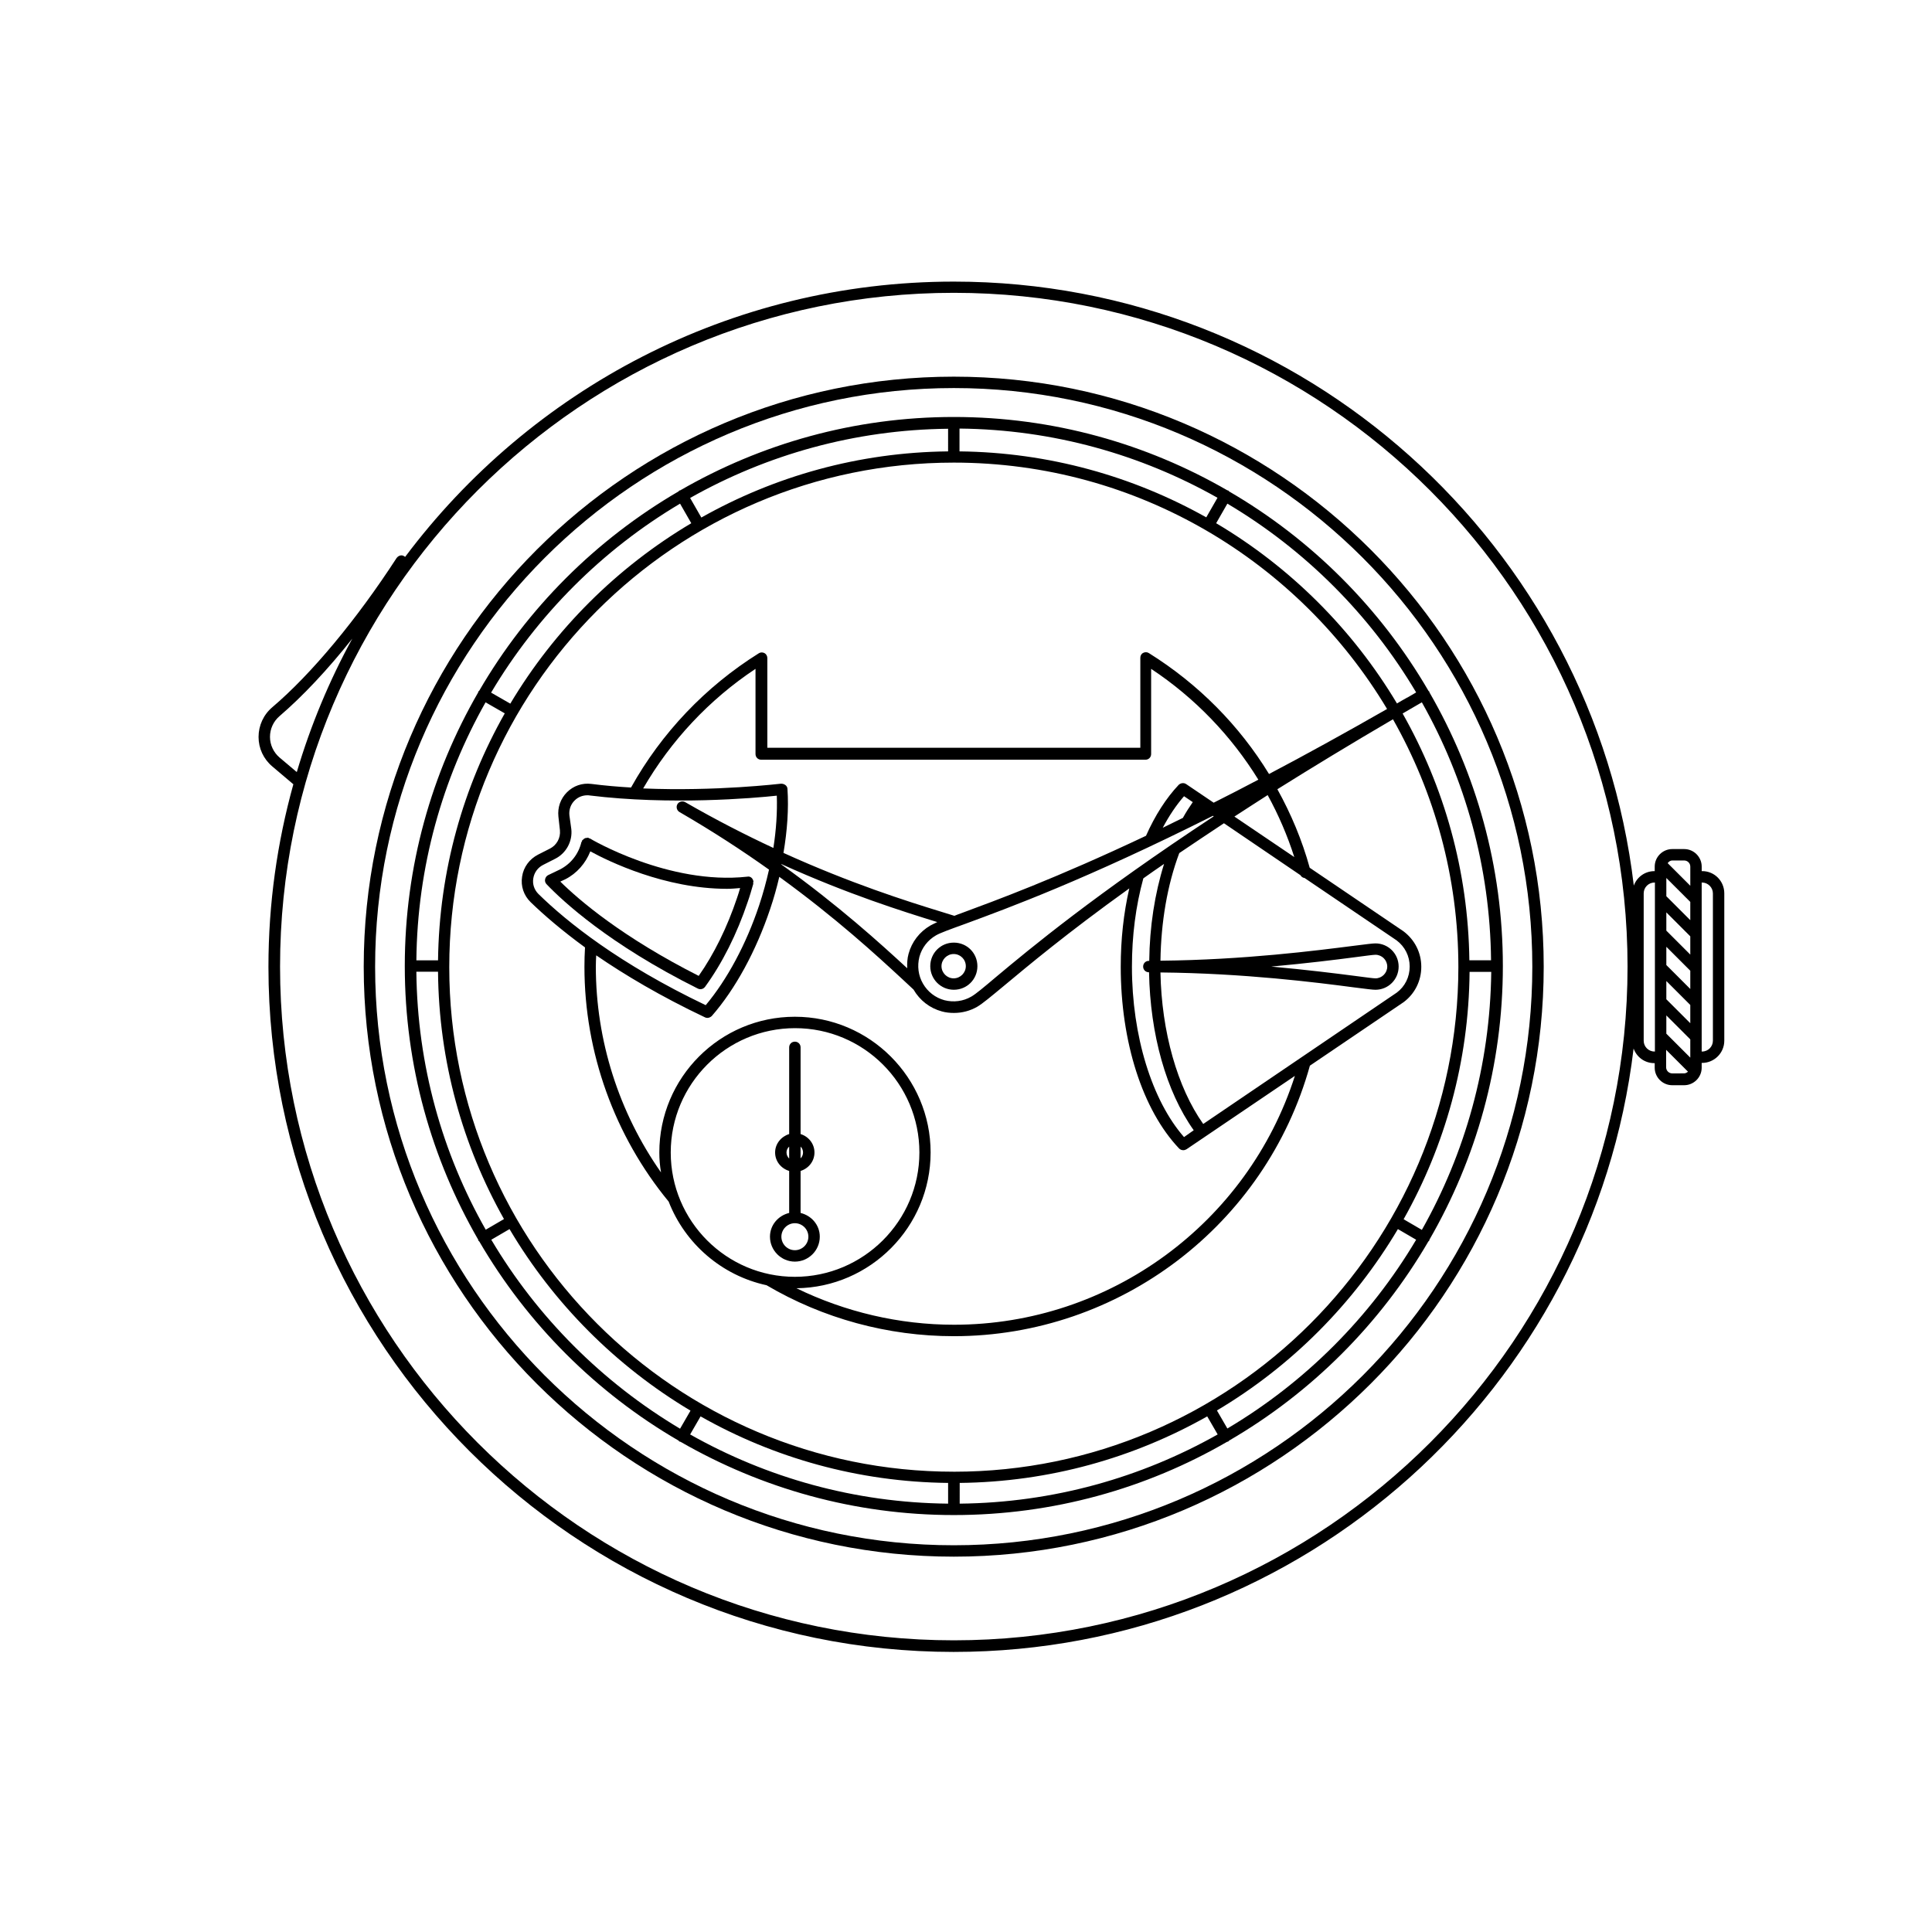
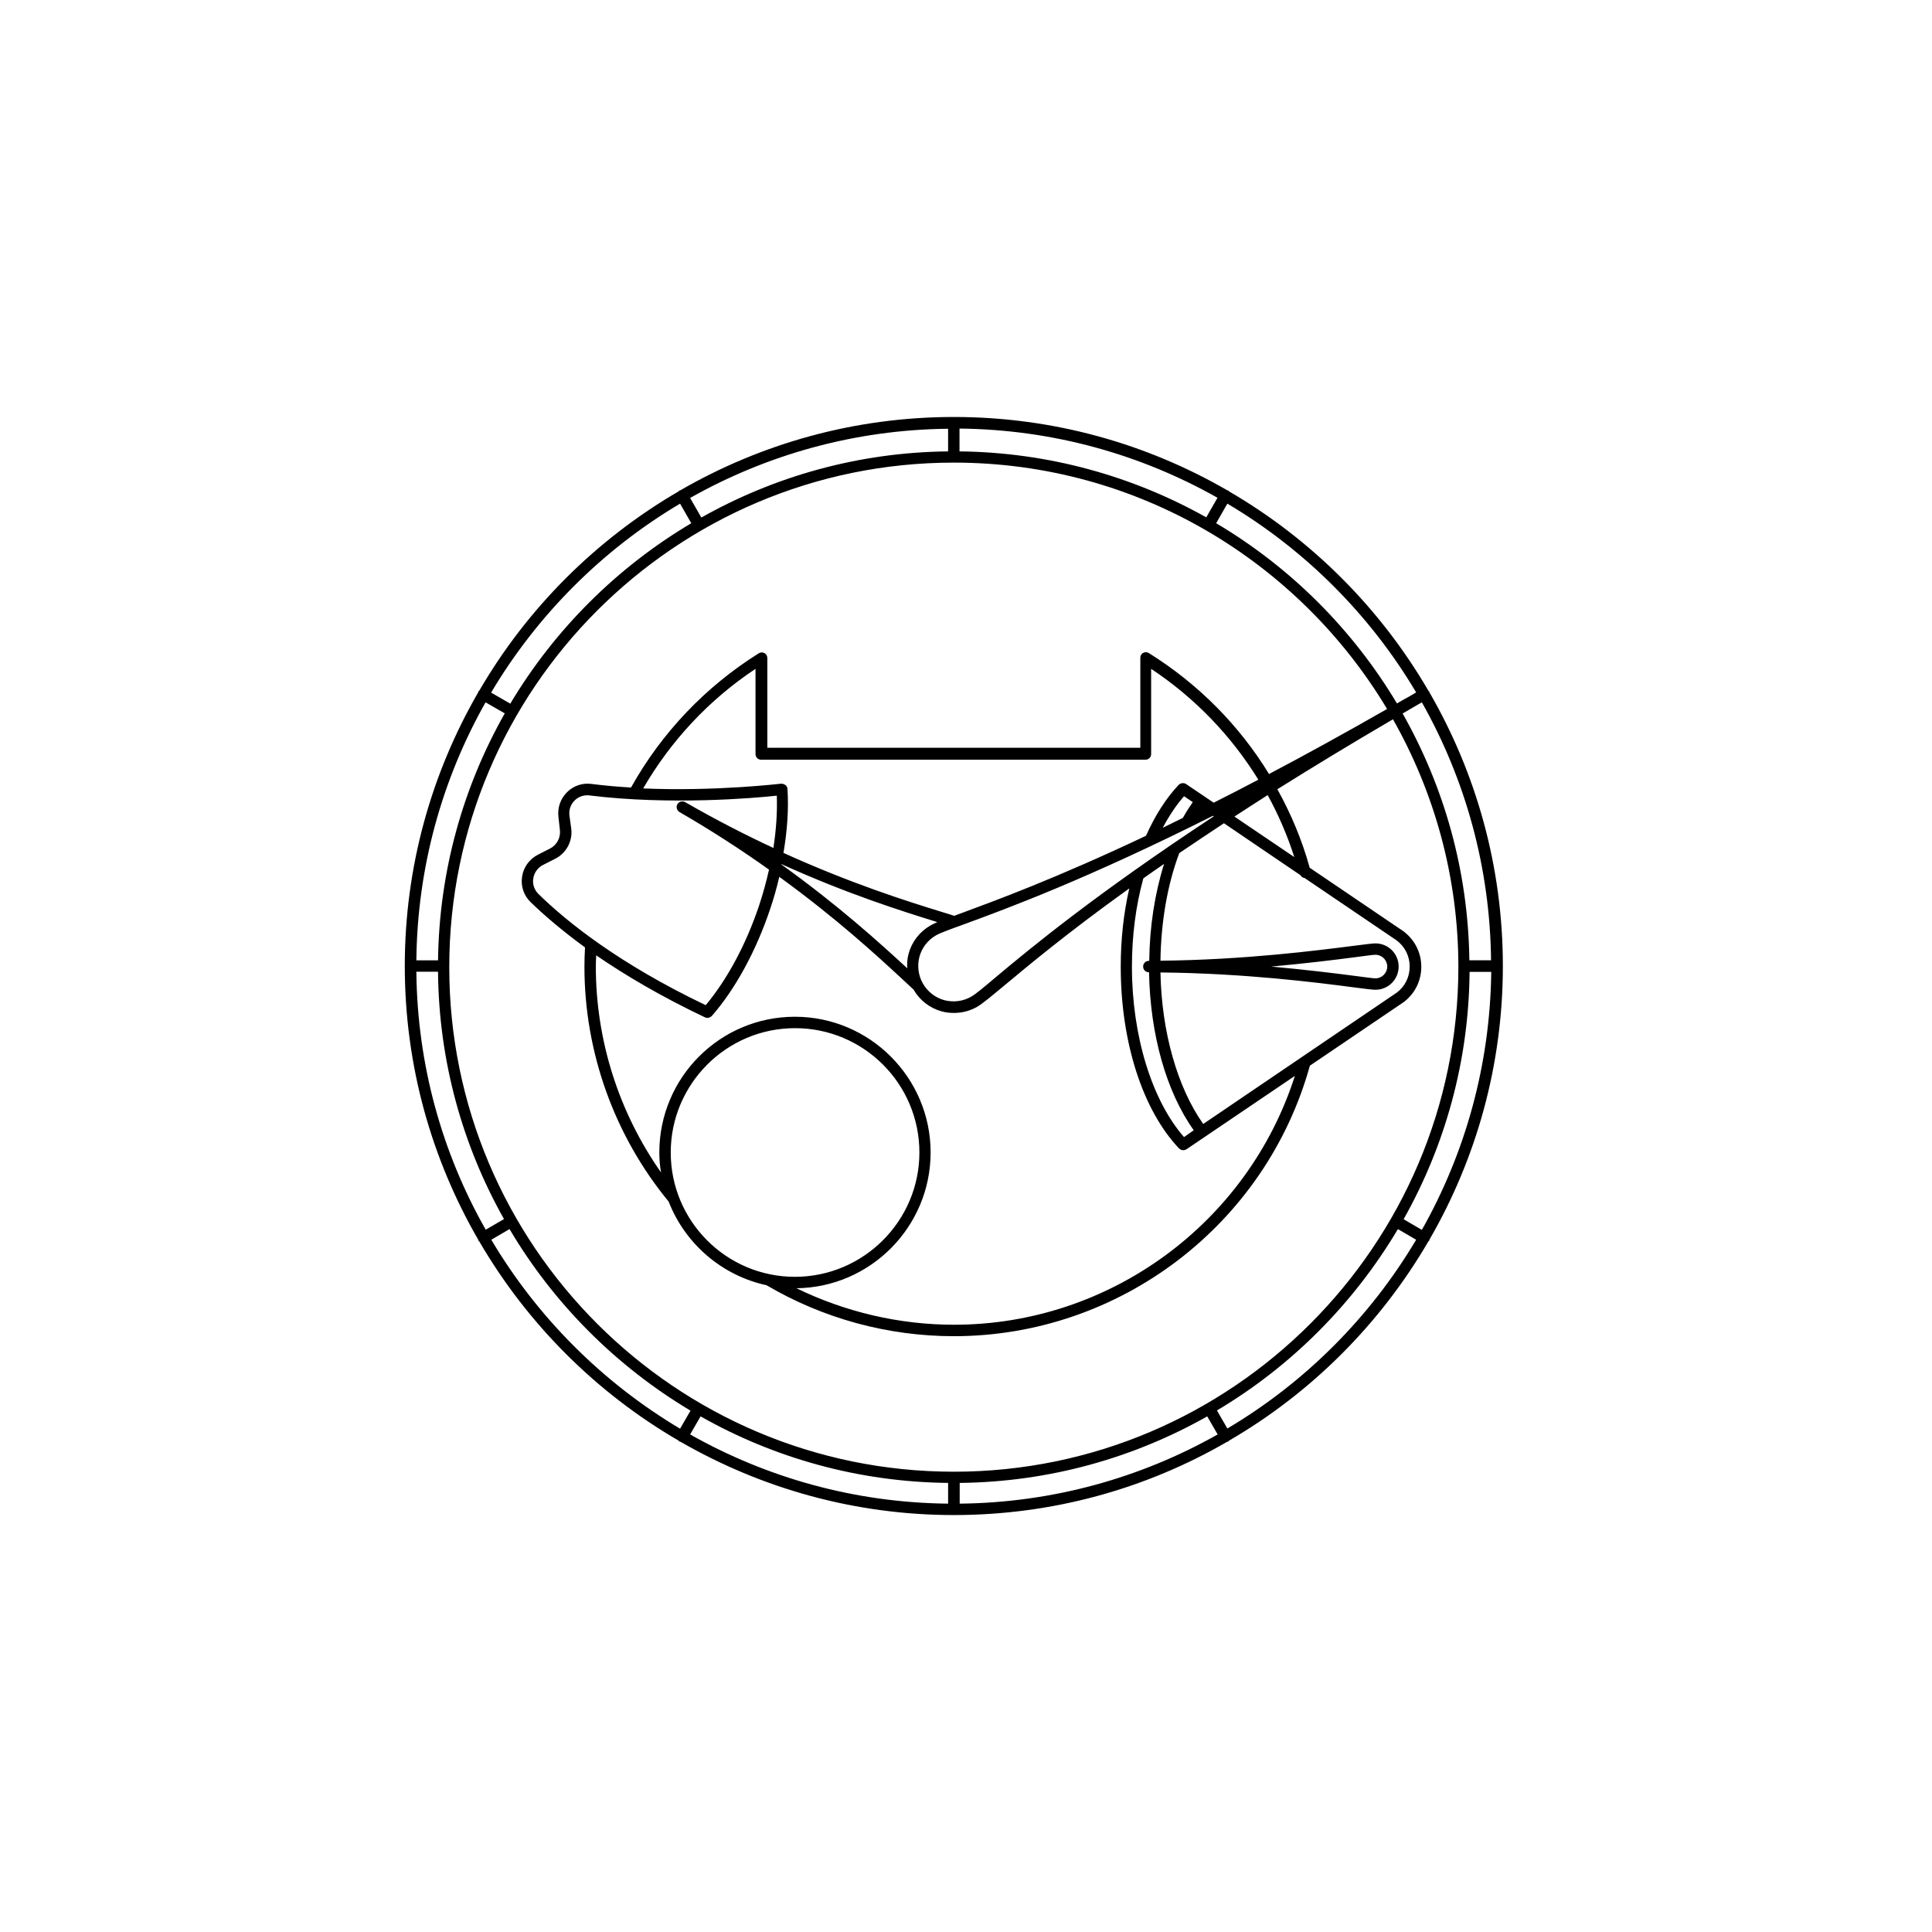
<svg xmlns="http://www.w3.org/2000/svg" fill="#000000" width="800px" height="800px" version="1.1" viewBox="144 144 512 512">
  <g>
    <path d="m522.57 327.1c-12.746-21.914-31.035-40.203-52.898-52.898-0.051-0.051-0.051-0.152-0.152-0.203-0.051-0.051-0.152 0-0.25-0.051-21.363-12.344-46.098-19.445-72.5-19.445-26.398 0-51.137 7.106-72.5 19.445-0.102 0.051-0.152 0-0.25 0.051-0.102 0.051-0.102 0.152-0.152 0.203-21.914 12.746-40.203 31.035-52.898 52.898-0.051 0.051-0.152 0.051-0.203 0.152-0.051 0.051 0 0.152-0.051 0.25-12.344 21.363-19.445 46.098-19.445 72.5 0 26.398 7.106 51.137 19.445 72.5 0.051 0.102 0 0.152 0.051 0.25 0.051 0.102 0.152 0.152 0.25 0.25 12.746 21.867 30.984 40.102 52.852 52.801 0.051 0.051 0.051 0.152 0.152 0.203 0.102 0.051 0.25 0.051 0.352 0.102 21.363 12.293 46.047 19.398 72.398 19.398 26.348 0 51.086-7.055 72.398-19.398 0.102-0.051 0.25-0.051 0.352-0.102 0.102-0.051 0.102-0.152 0.152-0.203 21.867-12.695 40.102-30.934 52.852-52.801 0.102-0.102 0.203-0.152 0.25-0.25 0.051-0.102 0-0.152 0.051-0.25 12.344-21.363 19.445-46.098 19.445-72.5 0-26.398-7.106-51.137-19.445-72.5-0.051-0.102 0-0.152-0.051-0.25-0.051-0.051-0.152-0.051-0.203-0.152zm-1.762 142.83-4.836-2.82c10.934-19.445 17.281-41.766 17.48-65.547h5.742c-0.301 24.789-6.949 48.117-18.387 68.367zm-125.55 67.059v5.492c-24.836-0.25-48.113-6.902-68.367-18.34l2.769-4.785c19.398 10.984 41.77 17.379 65.598 17.633zm3.023 0c23.832-0.25 46.199-6.648 65.645-17.633l2.769 4.785c-20.254 11.438-43.578 18.086-68.367 18.34l0.004-5.492zm-1.512-2.973c-73.707 0-133.71-59.953-133.71-133.71 0-73.707 59.953-133.71 133.71-133.71 48.77 0 91.441 26.25 114.82 65.293-11.285 6.449-21.715 12.191-31.285 17.23-7.859-12.848-18.691-23.832-31.84-32.043-0.453-0.301-1.059-0.301-1.512-0.051-0.504 0.25-0.754 0.754-0.754 1.309v23.832h-98.848v-23.777c0-0.555-0.301-1.059-0.754-1.309-0.504-0.25-1.059-0.25-1.512 0.051-14.105 8.816-25.797 21.109-33.855 35.57-3.477-0.203-7.004-0.504-10.531-0.957-2.418-0.301-4.734 0.504-6.449 2.215-1.715 1.715-2.519 4.031-2.266 6.449l0.402 3.629c0.203 2.016-0.855 3.93-2.621 4.836l-3.176 1.613c-2.266 1.16-3.879 3.324-4.231 5.844-0.402 2.519 0.453 4.988 2.266 6.75 3.477 3.375 8.262 7.508 14.41 11.992-0.102 1.715-0.152 3.426-0.152 5.141 0 22.672 7.961 44.789 22.32 62.219 4.332 11.133 14.055 19.598 25.945 22.168 14.965 8.816 32.145 13.504 49.625 13.504 43.934 0 82.625-29.473 94.363-71.691l24.836-16.828c2.973-2.215 4.684-5.644 4.684-9.371 0-3.727-1.715-7.152-4.734-9.422l-24.836-16.828c-2.016-7.305-4.938-14.258-8.566-20.809 9.168-5.742 19.348-11.941 30.633-18.539 10.984 19.398 17.332 41.816 17.332 65.695-0.051 73.703-60.004 133.71-133.71 133.71zm-142.43-132.5h5.742c0.203 23.781 6.551 46.148 17.48 65.547l-4.836 2.82c-11.484-20.203-18.137-43.531-18.387-68.367zm18.34-71.391 5.09 2.922c-10.984 19.398-17.383 41.664-17.684 65.445h-5.742c0.246-24.789 6.898-48.113 18.336-68.367zm125.6-66.504v-6.047c24.836 0.25 48.113 6.902 68.367 18.34l-2.973 5.188c-19.395-10.879-41.715-17.227-65.395-17.48zm-3.023 0c-23.73 0.25-45.996 6.602-65.395 17.531l-2.973-5.188c20.254-11.438 43.578-18.086 68.367-18.34zm-73.504 185.8c0-18.137 14.762-32.949 32.949-32.949s32.949 14.762 32.949 32.949-14.863 32.949-33 32.949-32.898-14.762-32.898-32.949zm68.871 0c0-19.801-16.121-35.973-35.973-35.973s-35.922 16.121-35.922 35.973c0 1.812 0.152 3.578 0.453 5.289-11.184-15.922-17.281-35.016-17.281-54.562 0-1.008 0.051-2.016 0.102-2.973 7.559 5.188 17.027 10.832 28.816 16.426 0.203 0.102 0.402 0.152 0.656 0.152 0.402 0 0.855-0.203 1.16-0.504 6.246-7.152 11.738-17.23 15.469-28.363 0.957-2.82 1.762-5.691 2.418-8.516 15.062 10.934 25.797 20.809 32.598 27.105l2.973 2.769c1.664 2.871 4.332 4.938 7.508 5.793 1.059 0.301 2.168 0.402 3.223 0.402 2.168 0 4.281-0.555 6.195-1.664 1.359-0.805 3.477-2.57 7.004-5.492 6.297-5.238 16.676-13.957 33.25-25.844-1.512 6.602-2.266 13.551-2.266 20.758 0 19.949 5.793 37.988 15.469 48.164 0.301 0.301 0.707 0.453 1.109 0.453 0.301 0 0.605-0.102 0.855-0.25l28.719-19.445c-12.496 38.996-49.02 65.949-90.332 65.949-14.508 0-28.816-3.375-41.766-9.672 19.59-0.207 35.562-16.277 35.562-35.977zm-95.727-89.375c-0.152-1.461 0.352-2.922 1.41-3.93 0.906-0.906 2.117-1.359 3.375-1.359 0.203 0 0.402 0 0.605 0.051 21.312 2.621 43.527 0.707 49.574 0.051 0.152 4.332-0.152 9.02-0.906 13.855-7.356-3.426-15.164-7.406-23.375-12.141-0.707-0.402-1.664-0.152-2.066 0.555-0.402 0.707-0.152 1.664 0.555 2.066 8.867 5.141 16.727 10.277 23.73 15.266-0.707 3.125-1.562 6.297-2.621 9.473-3.426 10.277-8.465 19.648-14.156 26.449-22.871-10.934-36.727-22.016-44.336-29.473-1.109-1.109-1.613-2.621-1.359-4.133 0.25-1.562 1.211-2.871 2.621-3.578l3.176-1.613c2.922-1.461 4.637-4.637 4.281-7.859zm162.58 0.703c-1.812 0.906-3.629 1.762-5.34 2.621 1.715-3.223 3.578-5.996 5.644-8.363l2.316 1.562c-0.91 1.309-1.816 2.719-2.621 4.18zm7.961-0.551 0.203 0.152c-31.438 20.707-48.719 35.066-57.637 42.523-3.273 2.769-5.441 4.586-6.602 5.238-2.168 1.258-4.684 1.562-7.106 0.957-2.418-0.656-4.434-2.215-5.691-4.383-1.258-2.168-1.562-4.684-0.957-7.106 0.656-2.418 2.215-4.434 4.383-5.691 1.109-0.656 3.777-1.613 7.809-3.074 10.934-4.031 31.992-11.742 65.598-28.617zm-16.98 38.438c-0.855 0-1.512 0.656-1.512 1.512 0 0.855 0.656 1.512 1.512 1.512h0.051c0.301 16.473 4.535 31.59 11.84 41.867l-2.57 1.812c-8.516-9.723-13.805-26.852-13.805-45.141 0-8.211 1.008-16.07 3.023-23.426 1.762-1.258 3.578-2.519 5.492-3.828-2.469 7.91-3.828 16.625-3.93 25.746-0.051-0.055-0.051-0.055-0.102-0.055zm-57.887-9.371c-2.871 1.664-4.938 4.332-5.793 7.508-0.352 1.258-0.402 2.57-0.352 3.828-7.055-6.5-17.984-16.473-33.352-27.508v-0.102c17.684 8.012 32.195 12.543 41.312 15.367-0.707 0.355-1.363 0.656-1.816 0.906zm72.297 52.598c-6.852-9.672-11.035-24.434-11.336-40.152 22.168 0.203 41.562 2.672 51.086 3.93 3.527 0.453 5.141 0.656 5.894 0.656 3.375 0 6.144-2.719 6.144-6.144 0-3.426-2.769-6.144-6.144-6.144-0.754 0-2.316 0.203-5.894 0.656-9.523 1.211-28.918 3.727-51.086 3.93 0.152-10.227 1.812-20.051 4.988-28.516 3.727-2.519 7.656-5.141 11.84-7.91l20.254 13.754c0.25 0.402 0.605 0.707 1.109 0.754l24.383 16.523c2.215 1.664 3.477 4.18 3.477 6.953 0 2.769-1.258 5.289-3.426 6.902zm18.035-41.715c9.422-0.855 17.129-1.812 22.117-2.469 2.719-0.352 4.887-0.656 5.492-0.656 1.715 0 3.125 1.41 3.125 3.125 0 1.715-1.41 3.125-3.125 3.125-0.605 0-2.719-0.301-5.492-0.656-4.988-0.652-12.695-1.609-22.117-2.469zm-9.773-39.75c2.82-1.863 5.793-3.727 8.816-5.691 2.871 5.238 5.238 10.73 7.055 16.426zm-5.492-3.676-7.305-4.938c-0.605-0.402-1.41-0.301-1.965 0.203-3.324 3.527-6.246 8.062-8.664 13.504-24.082 11.387-39.953 17.18-48.918 20.504-0.707 0.25-1.258 0.453-1.863 0.707l-3.578-1.109c-9.168-2.82-23.832-7.457-41.715-15.566 1.008-5.945 1.41-11.738 1.059-16.93 0-0.402-0.203-0.805-0.555-1.059-0.352-0.25-0.707-0.352-1.16-0.352-0.203 0-17.129 2.066-36.527 1.258 7.356-12.695 17.531-23.578 29.773-31.691v22.57c0 0.855 0.656 1.512 1.512 1.512h101.82c0.855 0 1.512-0.656 1.512-1.512v-22.57c11.637 7.707 21.262 17.785 28.414 29.371-4.031 2.117-8.012 4.184-11.84 6.098zm67.762 41.816c-0.301-23.781-6.699-46.047-17.684-65.445 0.051-0.051 0.102-0.051 0.152-0.102l4.938-2.871c11.438 20.254 18.086 43.578 18.34 68.367h-5.746zm-14.105-71.039-2.316 1.359h-0.051c-0.957 0.555-1.812 1.008-2.719 1.562-11.738-19.648-28.266-36.125-47.914-47.762l2.973-5.188c20.555 12.191 37.836 29.473 50.027 50.027zm-195.07-50.027 2.973 5.188c-19.699 11.688-36.223 28.164-47.961 47.812l-5.09-2.922c12.242-20.605 29.523-37.887 50.078-50.078zm-50.027 195.07 4.836-2.82c11.688 19.75 28.215 36.324 47.961 48.113l-2.769 4.785c-20.555-12.242-37.836-29.523-50.027-50.078zm195.07 50.027-2.769-4.785c19.75-11.738 36.223-28.312 47.961-48.062l4.836 2.82c-12.191 20.555-29.473 37.836-50.027 50.027z" />
-     <path d="m348.05 471.74c0 3.629 2.973 6.602 6.602 6.602s6.602-2.973 6.602-6.602c0-3.125-2.215-5.594-5.09-6.297v-11.133c2.117-0.656 3.68-2.57 3.68-4.887 0-2.316-1.562-4.231-3.68-4.887v-22.973c0-0.855-0.656-1.512-1.512-1.512s-1.512 0.656-1.512 1.512v22.973c-2.117 0.656-3.727 2.57-3.727 4.887 0 2.316 1.562 4.231 3.727 4.887v11.133c-2.922 0.703-5.09 3.223-5.09 6.297zm10.18 0c0 1.965-1.613 3.578-3.578 3.578s-3.578-1.613-3.578-3.578c0-1.965 1.613-3.578 3.578-3.578s3.578 1.613 3.578 3.578zm-1.414-22.32c0 0.605-0.25 1.16-0.656 1.562l0.004-3.125c0.402 0.402 0.652 0.957 0.652 1.562zm-4.383 0c0-0.605 0.25-1.16 0.707-1.562v3.176c-0.402-0.402-0.707-0.957-0.707-1.613z" />
-     <path d="m595.12 374.86h-0.152v-1.211c0-2.519-2.066-4.637-4.637-4.637h-3.176c-2.519 0-4.637 2.066-4.637 4.637v1.211h-0.102c-2.519 0-4.637 1.613-5.441 3.828-10.676-90.031-87.406-160.06-180.21-160.06-59.398 0-112.25 28.719-145.4 72.953-0.301-0.25-0.707-0.453-1.109-0.402-0.453 0.051-0.855 0.301-1.16 0.707-10.629 16.375-22.621 30.781-32.949 39.551-2.316 1.965-3.629 4.836-3.629 7.859s1.309 5.844 3.629 7.809l5.594 4.734c-4.281 15.418-6.602 31.59-6.602 48.367 0 100.11 81.465 181.57 181.57 181.57 92.801 0 169.48-69.98 180.21-159.91 0.805 2.266 2.922 3.879 5.492 3.879h0.102v1.211c0 2.519 2.066 4.637 4.637 4.637h3.176c2.519 0 4.637-2.066 4.637-4.637l-0.004-1.27h0.102c3.223 0 5.894-2.621 5.894-5.894v-39.047c0-3.273-2.621-5.891-5.844-5.891zm-3.176 22.117-6.348-6.348v-4.836l6.348 6.348zm0 4.281v4.836l-6.348-6.348v-4.836zm-6.348 2.723 6.348 6.348v4.836l-6.348-6.348zm6.348-16.125-6.348-6.348v-4.836l6.348 6.348zm-6.348 25.242 6.348 6.348v4.836l-6.348-6.348zm1.562-41.062h3.176c0.855 0 1.613 0.707 1.613 1.613v5.09l-5.996-5.996c0.301-0.402 0.703-0.707 1.207-0.707zm-369.04-27.254c-1.613-1.359-2.57-3.375-2.57-5.492 0-2.117 0.906-4.133 2.57-5.543 6.047-5.188 12.695-12.242 19.246-20.504-6.098 11.133-11.035 22.973-14.711 35.367zm178.65 233.92c-98.445 0-178.55-80.105-178.55-178.55 0-98.445 80.105-178.55 178.55-178.55 98.445 0 178.55 80.105 178.55 178.55 0 98.445-80.105 178.55-178.55 178.55zm185.7-156.03c-1.562 0-2.871-1.258-2.871-2.871v-39.047c0-1.562 1.258-2.871 2.871-2.871h0.102v44.789zm4.688 5.793c-0.855 0-1.613-0.707-1.613-1.613v-4.637l5.793 5.793c-0.301 0.25-0.656 0.453-1.059 0.453zm10.781-8.668c0 1.562-1.258 2.871-2.871 2.871l-0.102 0.004v-44.789h0.102c1.562 0 2.871 1.309 2.871 2.871z" />
-     <path d="m396.77 243.82c-86.203 0-156.38 70.129-156.38 156.38 0 86.203 70.129 156.33 156.38 156.33 86.203 0 156.33-70.129 156.33-156.33 0-86.25-70.129-156.38-156.33-156.38zm0 309.69c-84.539 0-153.36-68.77-153.36-153.31 0-84.539 68.77-153.36 153.36-153.36 84.539 0 153.31 68.77 153.31 153.36 0 84.488-68.77 153.31-153.31 153.31z" />
-     <path d="m289.26 375.92c-0.402 0.203-0.707 0.605-0.805 1.109-0.102 0.453 0.051 0.957 0.402 1.309 4.18 4.383 16.473 15.871 40.102 27.66 0.203 0.102 0.453 0.152 0.656 0.152 0.453 0 0.906-0.203 1.211-0.605 4.535-6.195 8.465-14.008 11.336-22.57 0.555-1.562 1.008-3.176 1.461-4.734 0.051-0.102-0.051-0.203-0.051-0.301 0-0.102 0.102-0.152 0.102-0.301-0.102-0.805-0.754-1.512-1.664-1.309-20.758 2.266-41.465-9.977-41.664-10.125-0.051-0.051-0.152 0-0.25-0.051-0.102-0.051-0.102-0.102-0.203-0.152-0.152-0.051-0.25 0.051-0.352 0.051-0.203 0-0.352 0-0.555 0.102-0.203 0.102-0.301 0.203-0.453 0.352-0.102 0.102-0.203 0.102-0.25 0.203-0.051 0.051 0 0.152-0.051 0.25-0.051 0.102-0.102 0.102-0.152 0.203-0.754 3.176-2.82 5.793-5.691 7.254zm4.535 1.105c3.074-1.562 5.391-4.231 6.648-7.406 4.785 2.621 19.75 9.926 36.223 9.926 1.16 0 2.316-0.102 3.477-0.203-0.25 0.855-0.504 1.715-0.805 2.57-2.621 7.809-6.098 14.914-10.176 20.707-20.203-10.227-31.691-20.051-36.676-24.988z" />
-     <path d="m390.53 400.05c0 3.426 2.769 6.246 6.246 6.246 3.477 0 6.246-2.769 6.246-6.246 0-3.477-2.769-6.246-6.246-6.246-3.477-0.004-6.246 2.769-6.246 6.246zm9.422 0c0 1.762-1.461 3.223-3.223 3.223-1.762 0-3.223-1.461-3.223-3.223s1.461-3.223 3.223-3.223c1.762-0.004 3.223 1.406 3.223 3.223z" />
  </g>
</svg>